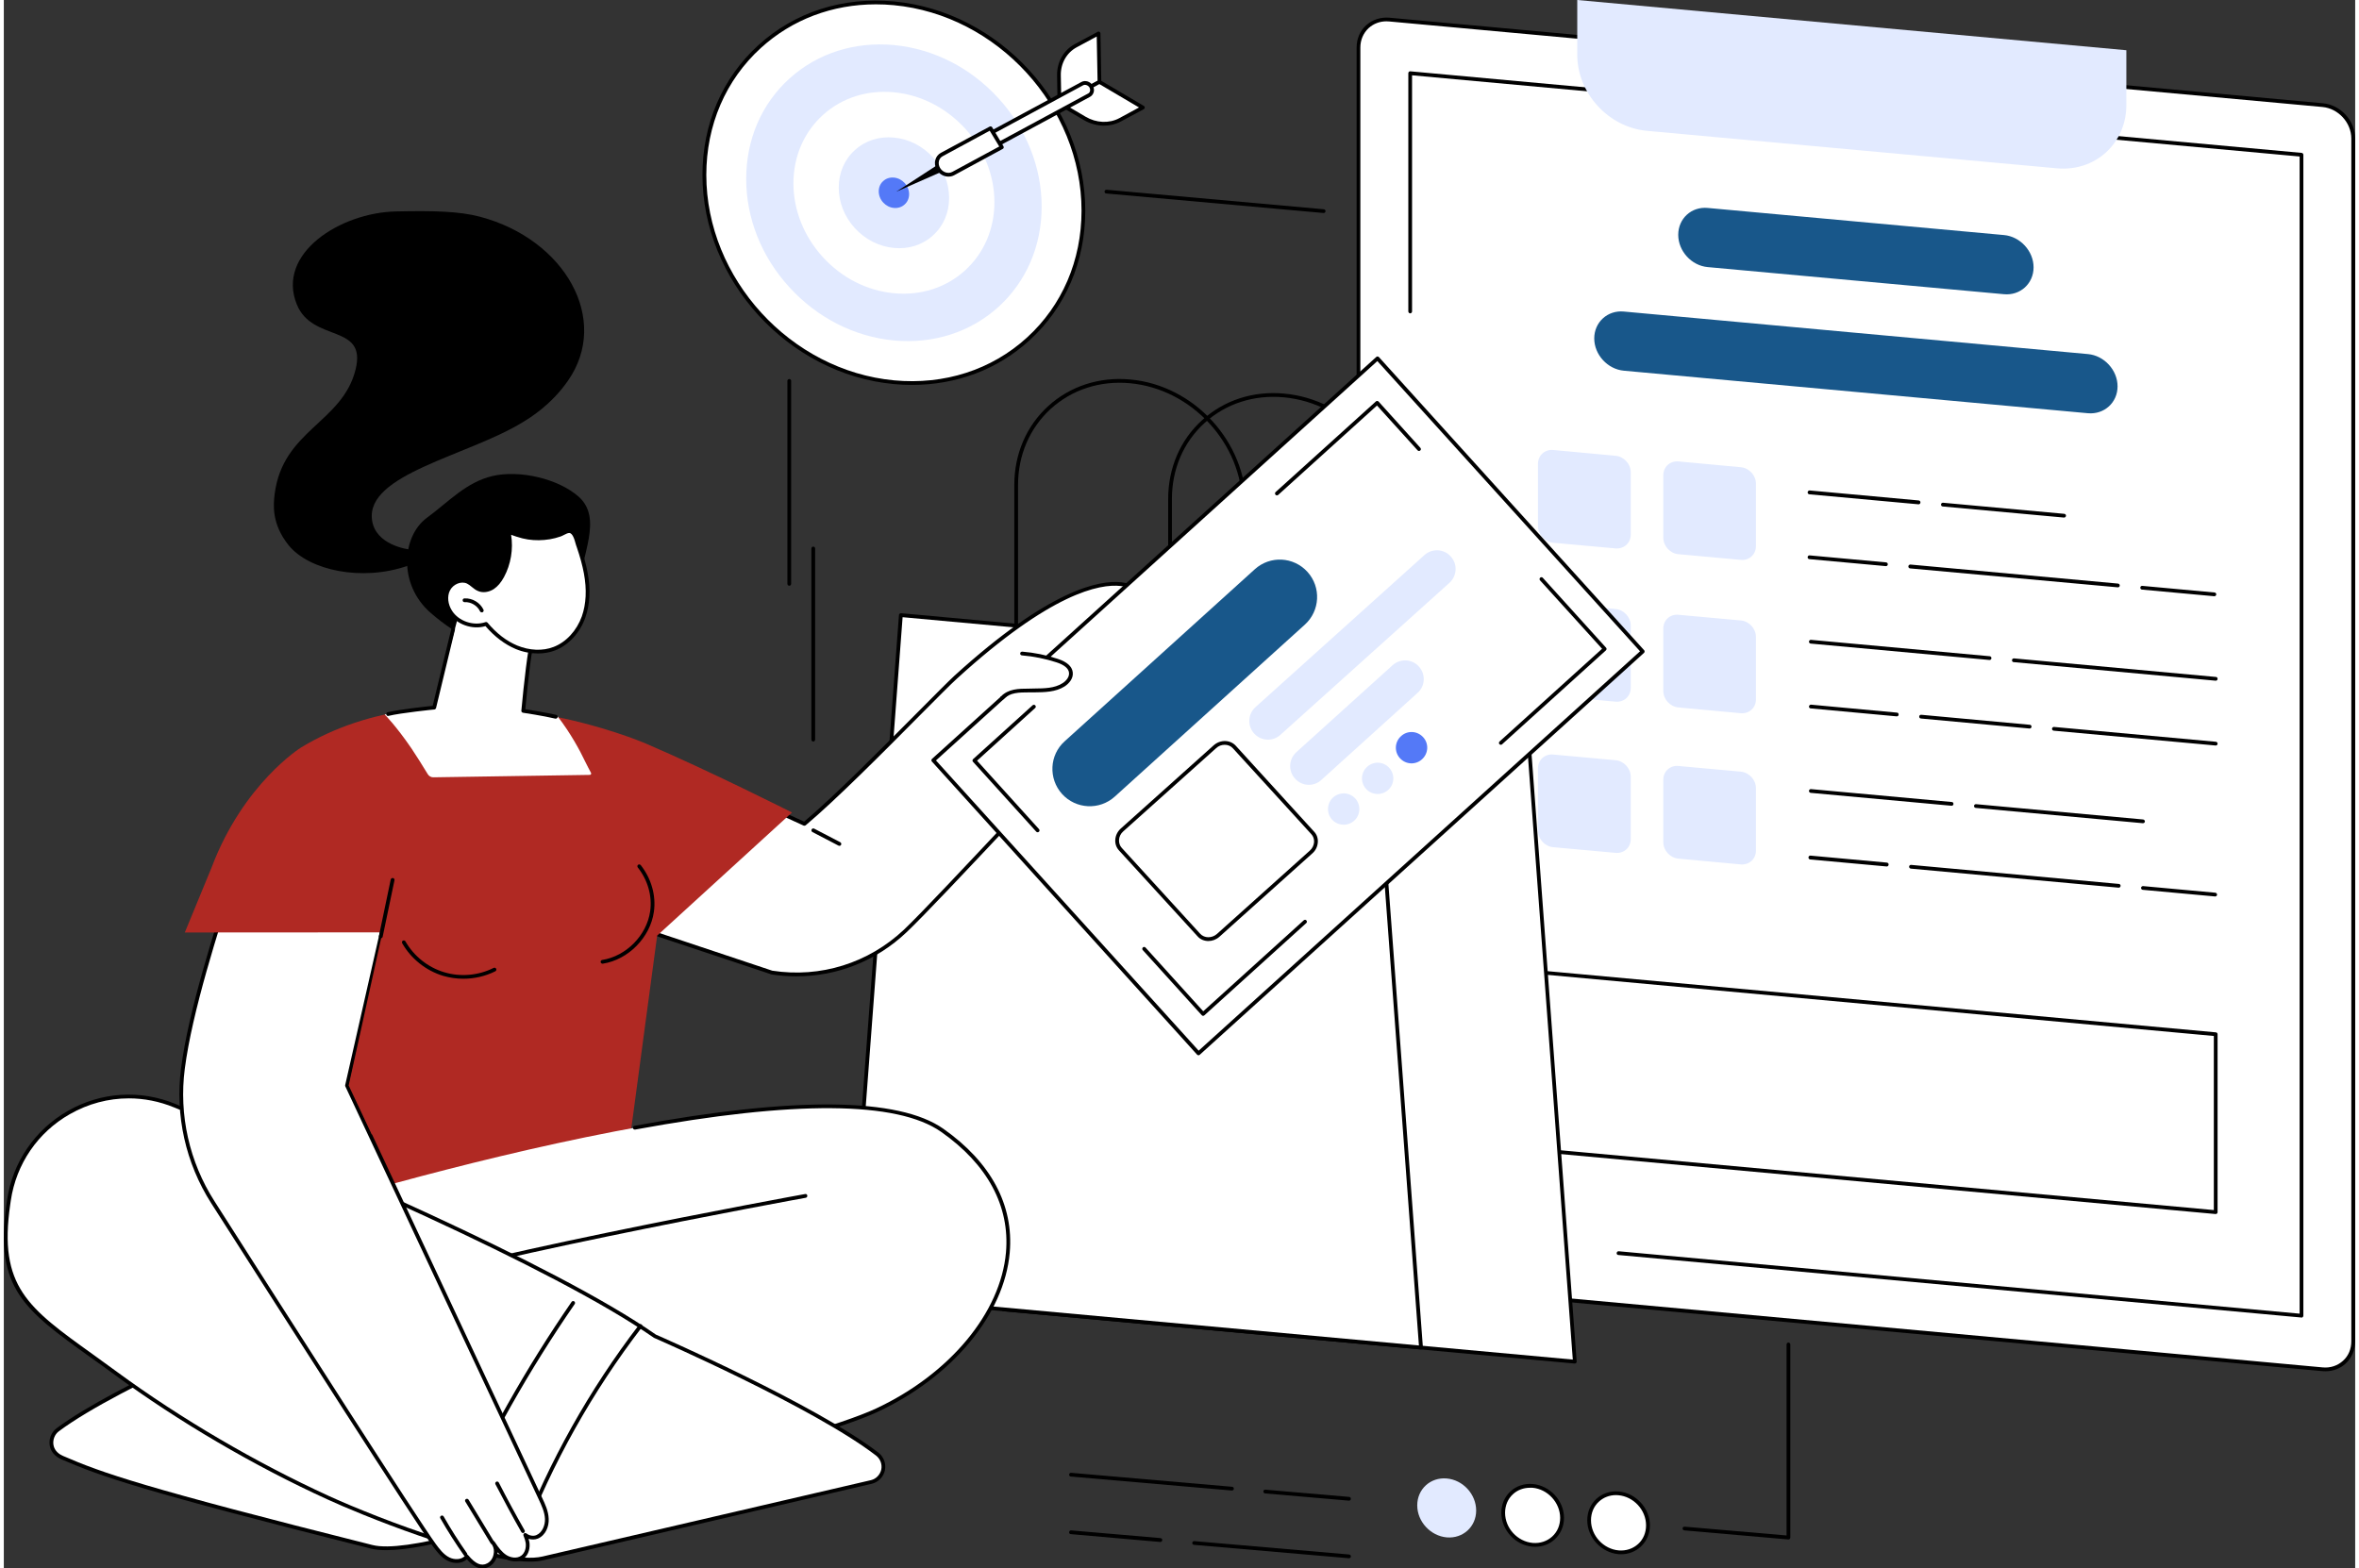
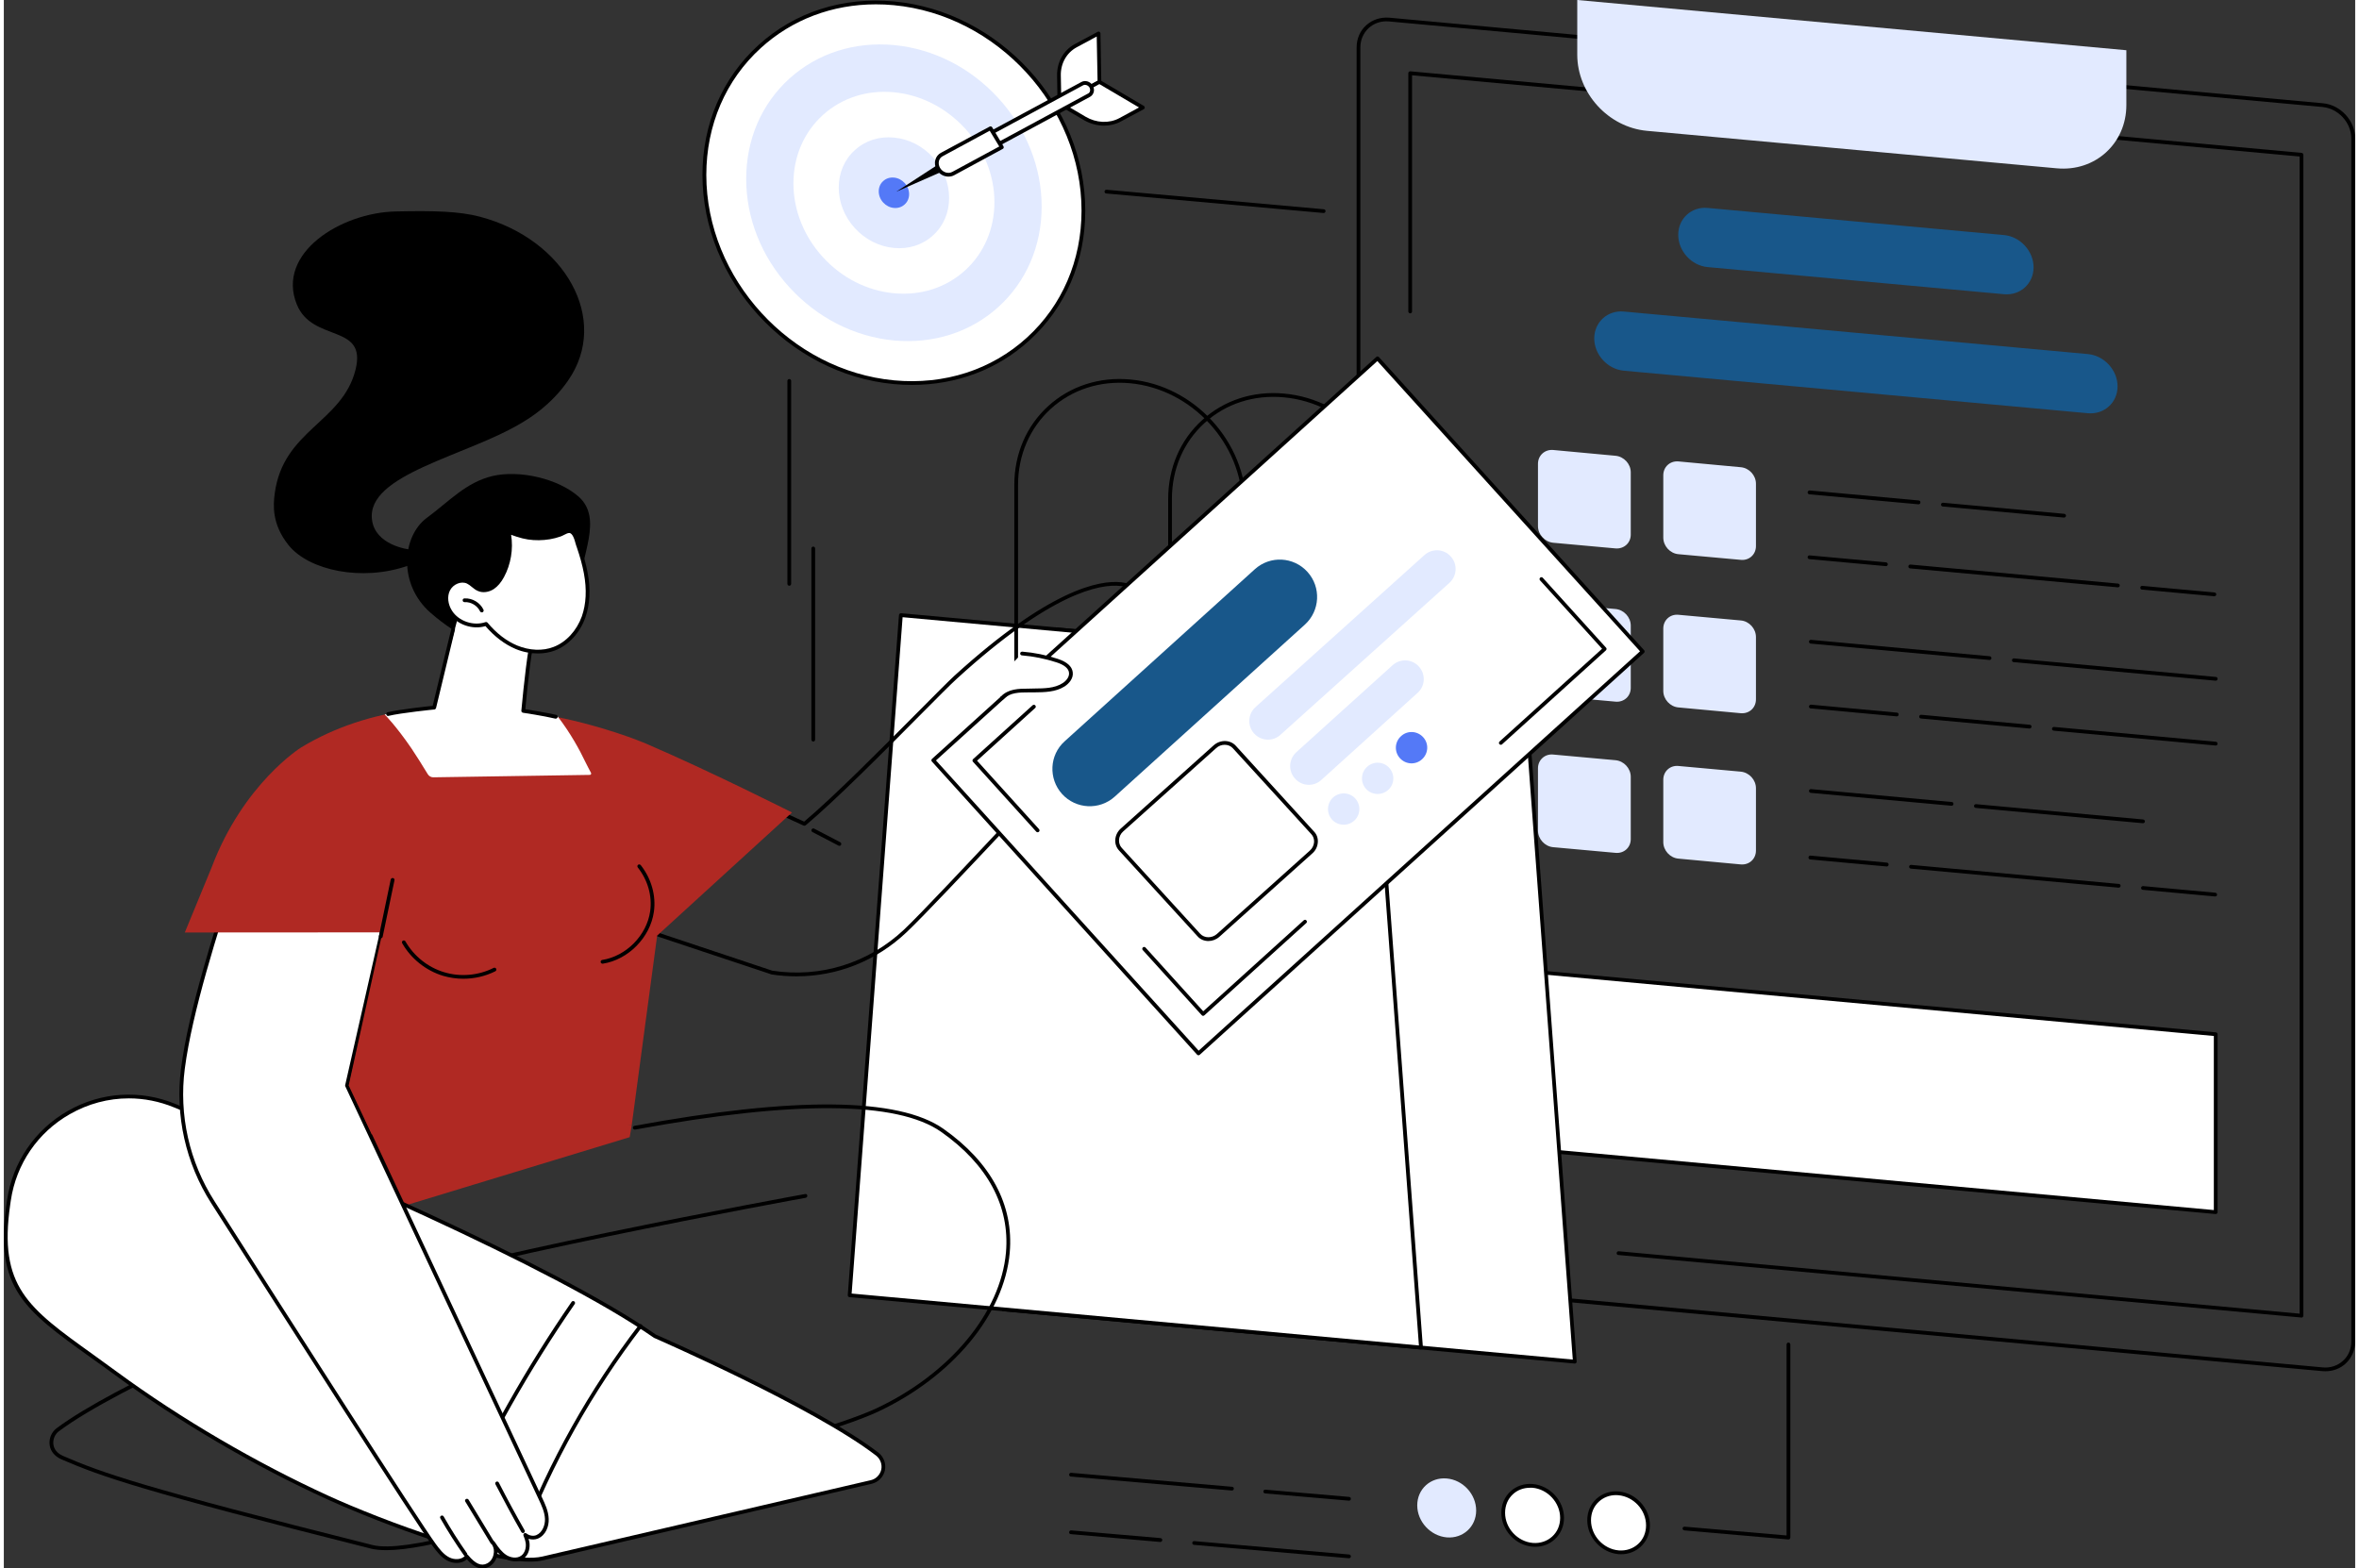
<svg xmlns="http://www.w3.org/2000/svg" xml:space="preserve" width="200" height="133" version="1.1" style="shape-rendering:geometricPrecision; text-rendering:geometricPrecision; image-rendering:optimizeQuality; fill-rule:evenodd; clip-rule:evenodd" viewBox="0 0 195.14 130.19">
  <rect x="0" y="0" width="195.14" height="130.19" fill="#333333" stroke="none" />
  <defs>
    <style type="text/css">
   
    .fil1 {fill:black;fill-rule:nonzero}
    .fil3 {fill:#18578A;fill-rule:nonzero}
    .fil5 {fill:#5479F7;fill-rule:nonzero}
    .fil4 {fill:#B02923;fill-rule:nonzero}
    .fil2 {fill:#E2EAFF;fill-rule:nonzero}
    .fil0 {fill:white;fill-rule:nonzero}
   
  </style>
  </defs>
  <g id="Ebene_x0020_1">
    <g id="_3050742678912">
-       <path class="fil0" d="M192.43 113.65l-77.46 -7.09c-1.4,-0.13 -2.54,-1.37 -2.54,-2.78l0 -99.84c0,-1.4 1.14,-2.44 2.54,-2.31l77.46 7.09c1.41,0.13 2.55,1.38 2.55,2.78l0 99.84c0,1.41 -1.14,2.44 -2.55,2.31z" />
      <path class="fil1" d="M114.74 1.77c-0.56,0 -1.07,0.2 -1.47,0.56 -0.44,0.41 -0.69,0.98 -0.69,1.61l0 99.84c0,1.32 1.08,2.5 2.41,2.62l77.46 7.1c0.63,0.06 1.23,-0.14 1.68,-0.55 0.45,-0.4 0.69,-0.98 0.69,-1.61l0 -99.84c0,-1.32 -1.08,-2.5 -2.4,-2.62l-77.46 -7.1c-0.08,0 -0.15,-0.01 -0.22,-0.01zm77.93 112.05c-0.08,0 -0.17,0 -0.25,-0.01l-77.46 -7.09c-1.48,-0.14 -2.69,-1.46 -2.69,-2.94l0 -99.84c0,-0.72 0.28,-1.38 0.79,-1.84 0.52,-0.47 1.2,-0.69 1.93,-0.63l77.46 7.1c1.48,0.13 2.69,1.45 2.69,2.93l0 99.84c0,0.72 -0.29,1.38 -0.8,1.85 -0.45,0.41 -1.04,0.63 -1.67,0.63z" />
      <path class="fil1" d="M190.69 109.37c-0.01,0 -0.01,0 -0.02,-0.01l-56.68 -5.19c-0.09,0 -0.15,-0.08 -0.14,-0.17 0.01,-0.08 0.09,-0.15 0.17,-0.14l56.51 5.18 0 -96.05 -73.66 -6.74 0 19.6c0,0.08 -0.07,0.16 -0.15,0.16 -0.09,0 -0.16,-0.08 -0.16,-0.16l0 -19.78c0,-0.04 0.02,-0.08 0.05,-0.11 0.03,-0.03 0.08,-0.05 0.12,-0.04l73.97 6.77c0.08,0.01 0.14,0.08 0.14,0.16l0 96.36c0,0.04 -0.02,0.09 -0.05,0.11 -0.03,0.03 -0.06,0.05 -0.1,0.05z" />
      <path class="fil2" d="M170.37 13.97l-34 -3.11c-3.2,-0.29 -5.79,-3.12 -5.79,-6.32l0 -4.54 45.57 4.17 0 4.55c0,3.19 -2.59,5.55 -5.78,5.25z" />
      <path class="fil3" d="M165.99 24.42l-24.58 -2.25c-1.35,-0.12 -2.45,-1.33 -2.45,-2.68 0,-1.35 1.1,-2.36 2.45,-2.23l24.58 2.25c1.35,0.12 2.46,1.33 2.46,2.68 0,1.35 -1.11,2.36 -2.46,2.23z" />
      <path class="fil3" d="M172.96 34.3l-38.51 -3.53c-1.35,-0.12 -2.46,-1.33 -2.46,-2.68 0,-1.35 1.11,-2.36 2.46,-2.23l38.51 3.53c1.35,0.12 2.46,1.33 2.46,2.68 0,1.35 -1.11,2.35 -2.46,2.23z" />
      <path class="fil1" d="M170.98 42.96c0,0 -0.01,0 -0.01,0l-10.06 -0.92c-0.09,-0.01 -0.15,-0.08 -0.14,-0.17 0.01,-0.09 0.08,-0.15 0.17,-0.14l10.06 0.92c0.08,0.01 0.15,0.08 0.14,0.17 -0.01,0.08 -0.08,0.14 -0.16,0.14z" />
      <path class="fil1" d="M158.91 41.86c-0.01,0 -0.01,0 -0.01,0l-9.06 -0.83c-0.09,-0.01 -0.15,-0.09 -0.14,-0.17 0.01,-0.09 0.08,-0.15 0.17,-0.15l9.05 0.83c0.09,0.01 0.15,0.09 0.14,0.17 0,0.08 -0.07,0.15 -0.15,0.15z" />
      <path class="fil1" d="M183.45 49.49c0,0 -0.01,0 -0.01,0l-5.99 -0.55c-0.09,-0.01 -0.15,-0.08 -0.14,-0.17 0,-0.09 0.08,-0.15 0.17,-0.14l5.99 0.55c0.08,0 0.15,0.08 0.14,0.17 -0.01,0.08 -0.08,0.14 -0.16,0.14z" />
      <path class="fil1" d="M175.45 48.75c-0.01,0 -0.01,0 -0.02,0l-17.23 -1.57c-0.09,-0.01 -0.15,-0.09 -0.14,-0.17 0,-0.09 0.08,-0.15 0.17,-0.15l17.23 1.58c0.09,0.01 0.15,0.09 0.14,0.17 0,0.08 -0.07,0.14 -0.15,0.14z" />
      <path class="fil1" d="M156.2 46.99c-0.01,0 -0.01,0 -0.02,0l-6.34 -0.58c-0.09,-0.01 -0.15,-0.08 -0.14,-0.17 0.01,-0.09 0.08,-0.15 0.17,-0.14l6.34 0.58c0.09,0.01 0.15,0.08 0.14,0.17 0,0.08 -0.07,0.14 -0.15,0.14z" />
      <path class="fil1" d="M183.52 74.41c0,0 -0.01,0 -0.01,0l-5.99 -0.55c-0.09,0 -0.15,-0.08 -0.15,-0.17 0.01,-0.08 0.09,-0.15 0.17,-0.14l6 0.55c0.08,0.01 0.14,0.09 0.14,0.17 -0.01,0.08 -0.08,0.14 -0.16,0.14z" />
      <path class="fil1" d="M175.52 73.68c-0.01,0 -0.01,0 -0.02,0l-17.24 -1.58c-0.08,-0.01 -0.14,-0.08 -0.14,-0.17 0.01,-0.09 0.09,-0.15 0.17,-0.14l17.24 1.58c0.09,0.01 0.15,0.08 0.14,0.17 -0.01,0.08 -0.07,0.14 -0.15,0.14z" />
      <path class="fil1" d="M156.27 71.92c-0.01,0 -0.01,0 -0.02,0l-6.34 -0.58c-0.09,-0.01 -0.15,-0.09 -0.14,-0.18 0,-0.08 0.08,-0.15 0.17,-0.14l6.34 0.58c0.09,0.01 0.15,0.09 0.14,0.17 -0.01,0.09 -0.07,0.15 -0.15,0.15z" />
      <path class="fil1" d="M183.57 56.5c-0.01,0 -0.01,0 -0.02,0l-16.75 -1.54c-0.09,0 -0.15,-0.08 -0.14,-0.17 0,-0.08 0.08,-0.15 0.17,-0.14l16.75 1.54c0.09,0 0.15,0.08 0.14,0.17 0,0.08 -0.07,0.14 -0.15,0.14z" />
      <path class="fil1" d="M164.8 54.78c-0.01,0 -0.01,0 -0.02,0l-14.83 -1.36c-0.08,-0.01 -0.15,-0.08 -0.14,-0.17 0.01,-0.09 0.09,-0.15 0.17,-0.14l14.83 1.36c0.09,0.01 0.15,0.08 0.14,0.17 0,0.08 -0.07,0.14 -0.15,0.14z" />
      <path class="fil1" d="M183.57 61.88c-0.01,0 -0.01,0 -0.02,0l-13.43 -1.23c-0.08,-0.01 -0.15,-0.08 -0.14,-0.17 0.01,-0.08 0.09,-0.15 0.17,-0.14l13.43 1.23c0.09,0.01 0.15,0.09 0.14,0.17 0,0.08 -0.07,0.14 -0.15,0.14z" />
      <path class="fil1" d="M168.12 60.47c0,0 -0.01,0 -0.01,0l-9.01 -0.83c-0.09,-0.01 -0.15,-0.08 -0.14,-0.17 0,-0.08 0.08,-0.15 0.17,-0.14l9.01 0.83c0.08,0 0.15,0.08 0.14,0.17 -0.01,0.08 -0.08,0.14 -0.16,0.14z" />
      <path class="fil1" d="M157.1 59.46c-0.01,0 -0.01,0 -0.02,0l-7.13 -0.66c-0.08,0 -0.15,-0.08 -0.14,-0.16 0.01,-0.09 0.09,-0.15 0.17,-0.15l7.13 0.66c0.09,0 0.15,0.08 0.14,0.17 0,0.08 -0.07,0.14 -0.15,0.14z" />
      <path class="fil1" d="M177.53 68.33c-0.01,0 -0.01,0 -0.01,0l-13.87 -1.27c-0.09,-0.01 -0.15,-0.08 -0.14,-0.17 0,-0.08 0.08,-0.15 0.17,-0.14l13.86 1.27c0.09,0.01 0.15,0.09 0.15,0.17 -0.01,0.08 -0.08,0.14 -0.16,0.14z" />
      <path class="fil1" d="M161.65 66.88c-0.01,0 -0.01,0 -0.02,0l-11.68 -1.07c-0.08,-0.01 -0.15,-0.09 -0.14,-0.17 0.01,-0.09 0.09,-0.15 0.17,-0.14l11.68 1.07c0.09,0 0.15,0.08 0.14,0.17 0,0.08 -0.07,0.14 -0.15,0.14z" />
      <path class="fil2" d="M133.75 45.52l-5.17 -0.47c-0.69,-0.07 -1.26,-0.68 -1.26,-1.38l0 -5.17c0,-0.7 0.57,-1.21 1.26,-1.15l5.17 0.48c0.7,0.06 1.27,0.68 1.27,1.37l0 5.18c0,0.69 -0.57,1.2 -1.27,1.14z" />
      <path class="fil2" d="M144.15 46.47l-5.17 -0.47c-0.7,-0.06 -1.26,-0.68 -1.26,-1.38l0 -5.17c0,-0.7 0.56,-1.21 1.26,-1.15l5.17 0.48c0.7,0.06 1.26,0.68 1.26,1.37l0 5.18c0,0.69 -0.56,1.21 -1.26,1.14z" />
      <path class="fil2" d="M133.75 58.24l-5.17 -0.47c-0.69,-0.06 -1.26,-0.68 -1.26,-1.38l0 -5.17c0,-0.7 0.57,-1.21 1.26,-1.14l5.17 0.47c0.7,0.06 1.27,0.68 1.27,1.38l0 5.17c0,0.69 -0.57,1.21 -1.27,1.14z" />
      <path class="fil2" d="M144.15 59.2l-5.17 -0.48c-0.7,-0.06 -1.26,-0.68 -1.26,-1.37l0 -5.18c0,-0.69 0.56,-1.21 1.26,-1.14l5.17 0.47c0.7,0.06 1.26,0.68 1.26,1.38l0 5.17c0,0.7 -0.56,1.21 -1.26,1.15z" />
      <path class="fil2" d="M133.75 70.79l-5.17 -0.47c-0.69,-0.06 -1.26,-0.68 -1.26,-1.38l0 -5.17c0,-0.69 0.57,-1.21 1.26,-1.14l5.17 0.47c0.7,0.06 1.27,0.68 1.27,1.38l0 5.17c0,0.7 -0.57,1.21 -1.27,1.14z" />
      <path class="fil2" d="M144.15 71.75l-5.17 -0.48c-0.7,-0.06 -1.26,-0.68 -1.26,-1.37l0 -5.18c0,-0.69 0.56,-1.21 1.26,-1.14l5.17 0.47c0.7,0.07 1.26,0.68 1.26,1.38l0 5.17c0,0.7 -0.56,1.21 -1.26,1.15z" />
      <polygon class="fil0" points="183.57,100.61 127.32,95.46 127.32,80.69 183.57,85.84 " />
      <path class="fil1" d="M127.48 95.32l55.93 5.12 0 -14.45 -55.93 -5.13 0 14.46zm56.09 5.45c-0.01,0 -0.01,0 -0.02,0l-56.24 -5.15c-0.08,-0.01 -0.14,-0.08 -0.14,-0.16l0 -14.77c0,-0.04 0.01,-0.08 0.05,-0.11 0.03,-0.03 0.07,-0.05 0.12,-0.04l56.24 5.15c0.08,0.01 0.14,0.07 0.14,0.15l0 14.77c0,0.05 -0.01,0.09 -0.05,0.12 -0.03,0.02 -0.06,0.04 -0.1,0.04z" />
      <path class="fil1" d="M115.71 61.09c-0.09,0 -0.16,-0.07 -0.16,-0.15l0 -17.79c0,-5.14 -4.18,-9.7 -9.32,-10.17 -2.49,-0.23 -4.83,0.53 -6.58,2.13 -1.75,1.59 -2.71,3.83 -2.71,6.31l0 17.78c0,0.09 -0.07,0.16 -0.16,0.16 -0.08,0 -0.15,-0.07 -0.15,-0.16l0 -17.78c0,-2.56 0.99,-4.89 2.81,-6.54 1.82,-1.66 4.24,-2.45 6.82,-2.21 5.3,0.48 9.61,5.19 9.61,10.48l0 17.79c0,0.08 -0.08,0.15 -0.16,0.15z" />
      <polygon class="fil0" points="130.38,113.02 82.96,108.68 87.22,52.23 126.12,55.79 " />
      <path class="fil1" d="M83.13 108.54l47.08 4.31 -4.23 -56.92 -38.62 -3.53 -4.23 56.14zm47.25 4.64c-0.01,0 -0.01,0 -0.02,0l-47.41 -4.34c-0.09,-0.01 -0.15,-0.09 -0.14,-0.17l4.25 -56.46c0,-0.04 0.02,-0.08 0.06,-0.1 0.03,-0.03 0.07,-0.04 0.11,-0.04l38.91 3.56c0.07,0.01 0.13,0.07 0.14,0.15l4.25 57.23c0.01,0.05 -0.01,0.09 -0.04,0.12 -0.03,0.03 -0.07,0.05 -0.11,0.05z" />
      <polygon class="fil0" points="117.61,111.85 70.19,107.51 74.45,51.06 113.35,54.62 " />
      <path class="fil1" d="M70.36 107.37l47.08 4.31 -4.23 -56.92 -38.62 -3.53 -4.23 56.14zm47.25 4.64c0,0 -0.01,0 -0.01,0l-47.42 -4.34c-0.09,-0.01 -0.15,-0.09 -0.14,-0.17l4.25 -56.46c0.01,-0.04 0.03,-0.08 0.06,-0.1 0.03,-0.03 0.07,-0.04 0.11,-0.04l38.91 3.56c0.08,0.01 0.14,0.07 0.14,0.15l4.26 57.23c0,0.05 -0.02,0.09 -0.05,0.12 -0.03,0.03 -0.07,0.05 -0.11,0.05z" />
      <path class="fil1" d="M102.94 59.92c-0.09,0 -0.15,-0.07 -0.15,-0.15l0 -17.79c0,-5.13 -4.19,-9.7 -9.33,-10.17 -2.49,-0.23 -4.82,0.53 -6.58,2.13 -1.74,1.59 -2.71,3.84 -2.71,6.31l0 17.78c0,0.09 -0.07,0.16 -0.15,0.16 -0.09,0 -0.16,-0.07 -0.16,-0.16l0 -17.78c0,-2.56 1,-4.89 2.81,-6.54 1.82,-1.66 4.25,-2.45 6.82,-2.21 5.3,0.48 9.61,5.19 9.61,10.48l0 17.79c0,0.08 -0.07,0.15 -0.16,0.15z" />
      <path class="fil4" d="M22.12 93.92l16.53 -2.08 13.46 1.56 -0.17 0.99 -24.51 7.46c0,0 -6.34,-4.37 -5.31,-7.93z" />
-       <path class="fil0" d="M23.71 109.05c0,0 -14.06,5.76 -19.24,9.63 -0.39,0.29 -0.58,0.79 -0.5,1.29 0.08,0.49 0.45,0.84 0.89,1.03 3.13,1.35 6.36,2.54 25.68,7.4 3.41,0.85 14.22,-3.07 17.59,-4.08 6.19,-1.86 20.09,-5.29 24.32,-7.27 10.25,-4.8 15.66,-16.04 5.43,-23.23 -10.23,-7.19 -56.25,7.55 -56.25,7.55l2.08 7.68z" />
      <path class="fil1" d="M31.33 124.21c-0.06,0 -0.12,-0.04 -0.15,-0.1 -1.99,-5.39 -4.6,-10.51 -7.77,-15.22 -0.05,-0.07 -0.03,-0.17 0.04,-0.22 0.08,-0.05 0.17,-0.03 0.22,0.04 3.18,4.74 5.81,9.88 7.8,15.29 0.03,0.08 -0.01,0.17 -0.09,0.2 -0.02,0.01 -0.03,0.01 -0.05,0.01z" />
      <path class="fil1" d="M37.58 125.01c-0.06,0 -0.12,-0.04 -0.14,-0.1 -2.36,-6.16 -5.27,-12.12 -8.65,-17.72 -0.05,-0.08 -0.02,-0.17 0.05,-0.22 0.08,-0.04 0.17,-0.02 0.22,0.06 3.39,5.61 6.3,11.59 8.67,17.76 0.03,0.08 -0.01,0.17 -0.09,0.21 -0.02,0 -0.04,0.01 -0.06,0.01z" />
      <path class="fil1" d="M28.57 108.04c-0.07,0 -0.12,-0.04 -0.15,-0.1 -0.03,-0.08 0.01,-0.17 0.09,-0.21 7.29,-3.02 37.69,-8.57 37.99,-8.62 0.09,-0.02 0.17,0.04 0.18,0.12 0.02,0.09 -0.04,0.17 -0.12,0.19 -0.31,0.05 -30.67,5.59 -37.94,8.6 -0.01,0.01 -0.03,0.02 -0.05,0.02z" />
      <path class="fil1" d="M31.74 128.67c-0.48,0 -0.89,-0.04 -1.24,-0.12 -19.08,-4.8 -22.44,-6 -25.7,-7.41 -0.55,-0.24 -0.9,-0.64 -0.99,-1.15 -0.09,-0.55 0.13,-1.11 0.57,-1.44 4.87,-3.64 17.71,-9.01 19.14,-9.6l-2.04 -7.54c-0.02,-0.08 0.03,-0.17 0.11,-0.19 0.03,-0.01 3.82,-1.22 9.36,-2.76 0.09,-0.02 0.17,0.03 0.19,0.11 0.03,0.08 -0.02,0.17 -0.1,0.19 -4.94,1.37 -8.48,2.48 -9.22,2.71l2.04 7.54c0.02,0.07 -0.02,0.15 -0.1,0.18 -0.14,0.06 -14.09,5.8 -19.19,9.61 -0.35,0.26 -0.52,0.71 -0.45,1.14 0.09,0.53 0.54,0.8 0.8,0.91 3.25,1.41 6.6,2.6 25.66,7.39 2.78,0.71 10.85,-1.92 15.19,-3.33 0.93,-0.31 1.74,-0.57 2.32,-0.74 1.92,-0.58 4.63,-1.32 7.49,-2.1 6.51,-1.78 13.9,-3.8 16.81,-5.16 6.11,-2.86 10.34,-7.95 10.78,-12.96 0.33,-3.83 -1.52,-7.29 -5.38,-10 -3.64,-2.56 -12.18,-2.62 -25.4,-0.19 -0.08,0.01 -0.17,-0.04 -0.18,-0.13 -0.02,-0.08 0.04,-0.17 0.12,-0.18 13.31,-2.45 21.93,-2.36 25.64,0.24 3.95,2.78 5.86,6.34 5.51,10.29 -0.45,5.12 -4.75,10.3 -10.96,13.21 -2.93,1.37 -10.33,3.4 -16.86,5.18 -2.86,0.78 -5.56,1.52 -7.48,2.1 -0.58,0.17 -1.38,0.43 -2.31,0.74 -4.11,1.33 -10.66,3.46 -14.13,3.46z" />
      <path class="fil0" d="M72.49 120.71c0.4,0.31 0.59,0.82 0.48,1.31 -0.11,0.49 -0.49,0.88 -0.98,0.99 -3.87,0.9 -5.98,1.39 -27.27,6.35 -3.59,0.83 -14.46,-3.51 -17.82,-5.05 -5.78,-2.65 -12.04,-6.24 -17.57,-10.3 -6.87,-5.04 -10.07,-6.34 -8.96,-14.04 0.02,-0.11 0.04,-0.23 0.06,-0.34 0.95,-6.47 7.71,-10.34 13.76,-7.85 12.19,5 31.59,13.37 39.86,19.14 0,0 13.15,5.71 18.44,9.79z" />
      <path class="fil1" d="M10.37 91.17c-1.69,0 -3.37,0.44 -4.89,1.31 -2.66,1.51 -4.45,4.13 -4.9,7.17l-0.05 0.34c-0.98,6.8 1.47,8.56 6.85,12.42 0.65,0.47 1.32,0.95 2.04,1.48 5.25,3.85 11.48,7.5 17.55,10.28 4.15,1.9 14.38,5.81 17.72,5.03l27.27 -6.34c0.43,-0.1 0.76,-0.45 0.86,-0.88 0.09,-0.43 -0.08,-0.88 -0.42,-1.15 -5.22,-4.02 -18.28,-9.71 -18.41,-9.77 -0.01,0 -0.02,-0.01 -0.03,-0.01 -8.4,-5.87 -28.56,-14.5 -39.83,-19.13 -1.22,-0.5 -2.49,-0.75 -3.76,-0.75zm33.26 38.45c-4.54,0 -14.22,-3.98 -16.79,-5.17 -6.09,-2.78 -12.34,-6.45 -17.6,-10.31 -0.72,-0.53 -1.39,-1.01 -2.04,-1.47 -5.49,-3.94 -7.99,-5.74 -6.98,-12.72l0.05 -0.34c0.46,-3.14 2.31,-5.84 5.06,-7.41 2.74,-1.56 5.99,-1.77 8.91,-0.57 11.28,4.63 31.46,13.27 39.88,19.15 0.51,0.22 13.3,5.82 18.47,9.8 0.44,0.35 0.65,0.92 0.53,1.47 -0.12,0.55 -0.55,0.98 -1.09,1.11l-27.27 6.35c-0.32,0.08 -0.71,0.11 -1.13,0.11z" />
      <path class="fil1" d="M42.97 127.83c-0.02,0 -0.04,-0.01 -0.06,-0.01 -0.08,-0.03 -0.12,-0.13 -0.09,-0.21 2.44,-6.32 5.77,-12.26 9.89,-17.64 0.06,-0.07 0.15,-0.08 0.22,-0.03 0.07,0.05 0.08,0.15 0.03,0.22 -4.11,5.36 -7.42,11.27 -9.85,17.57 -0.02,0.06 -0.08,0.1 -0.14,0.1z" />
      <path class="fil1" d="M37.46 125.68c-0.02,0 -0.04,0 -0.06,-0.01 -0.08,-0.04 -0.12,-0.13 -0.08,-0.21 2.72,-6.07 6.02,-11.92 9.8,-17.4 0.05,-0.07 0.14,-0.09 0.22,-0.04 0.07,0.05 0.09,0.15 0.04,0.22 -3.77,5.46 -7.06,11.3 -9.78,17.35 -0.02,0.06 -0.08,0.09 -0.14,0.09z" />
-       <path class="fil0" d="M92.19 59.16c1.71,-1.29 0.75,-2.88 0.75,-2.88 0.95,-1.19 -0.31,-2.41 -0.31,-2.41 0.82,-2.27 -2.49,-1.7 -2.49,-1.7 0.19,-1.28 4.58,-2.31 4.08,-3.02 -0.5,-0.7 -4.35,-2.85 -15.22,7.06 -1.55,1.41 -8.86,9.08 -12.55,12.17 0,0 -16.81,-7.74 -20.66,-8.74 -3.85,-0.99 -8.73,1.9 -8.73,1.9l14.16 15.01 12.51 4.17c4.03,0.63 8.12,-0.65 11.09,-3.45 2.95,-2.8 15.95,-17.04 17.37,-18.11z" />
      <path class="fil1" d="M92.19 59.16l0 0 0 0zm-28.42 21.41c4.01,0.62 7.99,-0.63 10.94,-3.41 1.39,-1.32 5.05,-5.22 8.6,-9 4.13,-4.39 8.03,-8.55 8.79,-9.12 1.57,-1.19 0.74,-2.62 0.7,-2.68 -0.03,-0.06 -0.03,-0.13 0.02,-0.18 0.85,-1.07 -0.25,-2.15 -0.3,-2.2 -0.04,-0.04 -0.06,-0.11 -0.04,-0.17 0.18,-0.49 0.16,-0.86 -0.05,-1.11 -0.46,-0.55 -1.79,-0.46 -2.26,-0.37 -0.05,0 -0.1,-0.01 -0.13,-0.05 -0.04,-0.03 -0.06,-0.08 -0.05,-0.13 0.11,-0.76 1.41,-1.38 2.56,-1.93 0.66,-0.31 1.49,-0.71 1.55,-0.94 0,-0.01 0,-0.02 -0.01,-0.04 -0.13,-0.18 -0.57,-0.51 -1.41,-0.6 -1.72,-0.19 -5.76,0.56 -13.57,7.68 -0.51,0.46 -1.64,1.6 -3.07,3.04 -2.95,2.98 -7.01,7.06 -9.49,9.14 -0.05,0.04 -0.11,0.05 -0.17,0.03 -0.17,-0.08 -16.83,-7.75 -20.63,-8.73 -3.34,-0.87 -7.55,1.29 -8.44,1.78l13.99 14.83 12.47 4.16zm2.01 0.47c-0.68,0 -1.38,-0.05 -2.08,-0.16 0,0 -0.01,-0.01 -0.02,-0.01l-12.52 -4.17c-0.02,-0.01 -0.04,-0.03 -0.06,-0.04l-14.16 -15.01c-0.03,-0.03 -0.05,-0.08 -0.04,-0.13 0.01,-0.04 0.04,-0.09 0.08,-0.11 0.2,-0.12 4.98,-2.92 8.85,-1.92 3.68,0.95 19.26,8.1 20.59,8.71 2.48,-2.09 6.48,-6.12 9.4,-9.06 1.43,-1.44 2.56,-2.58 3.07,-3.05 7.91,-7.2 12.06,-7.95 13.83,-7.76 0.88,0.1 1.42,0.44 1.62,0.73 0.07,0.1 0.09,0.2 0.06,0.3 -0.09,0.36 -0.68,0.65 -1.71,1.14 -0.91,0.43 -2,0.96 -2.31,1.48 0.54,-0.06 1.76,-0.11 2.29,0.52 0.27,0.32 0.32,0.77 0.14,1.33 0.26,0.29 1.1,1.38 0.31,2.46 0.18,0.39 0.72,1.82 -0.83,3 -0.74,0.56 -4.82,4.89 -8.75,9.09 -3.55,3.77 -7.22,7.68 -8.62,9 -2.51,2.38 -5.75,3.66 -9.14,3.66z" />
      <path class="fil1" d="M69.35 70.21c-0.03,0 -0.05,-0.01 -0.08,-0.02l-2.17 -1.13c-0.07,-0.04 -0.1,-0.14 -0.06,-0.21 0.04,-0.08 0.13,-0.11 0.21,-0.07l2.17 1.13c0.07,0.04 0.11,0.14 0.06,0.22 -0.02,0.05 -0.08,0.08 -0.13,0.08z" />
      <polygon class="fil0" points="136.01,54.07 99.15,87.43 77.13,63.11 114,29.75 " />
      <path class="fil1" d="M77.36 63.12l21.8 24.09 36.63 -33.15 -21.8 -24.09 -36.63 33.15zm21.79 24.47c-0.01,0 -0.01,0 -0.01,0 -0.04,0 -0.08,-0.02 -0.11,-0.05l-22.01 -24.33c-0.06,-0.06 -0.05,-0.16 0.01,-0.22l36.87 -33.36c0.06,-0.06 0.16,-0.05 0.22,0.01l22.01 24.33c0.03,0.03 0.04,0.07 0.04,0.11 0,0.04 -0.02,0.08 -0.05,0.11l-36.87 33.36c-0.03,0.03 -0.07,0.04 -0.1,0.04z" />
      <path class="fil1" d="M124.24 61.82c-0.05,0 -0.09,-0.02 -0.12,-0.05 -0.06,-0.06 -0.05,-0.16 0.01,-0.22l8.51 -7.7 -5.15 -5.68c-0.06,-0.06 -0.05,-0.16 0.01,-0.22 0.07,-0.06 0.17,-0.05 0.22,0.01l5.25 5.8c0.03,0.03 0.05,0.07 0.04,0.11 0,0.04 -0.02,0.08 -0.05,0.11l-8.62 7.8c-0.03,0.03 -0.06,0.04 -0.1,0.04z" />
-       <path class="fil1" d="M105.65 41.12c-0.04,0 -0.08,-0.02 -0.11,-0.05 -0.06,-0.07 -0.06,-0.17 0.01,-0.23l8.32 -7.52c0.06,-0.06 0.16,-0.05 0.22,0.01l3.47 3.84c0.06,0.07 0.06,0.17 -0.01,0.22 -0.06,0.06 -0.16,0.06 -0.22,-0.01l-3.37 -3.72 -8.2 7.42c-0.03,0.02 -0.07,0.04 -0.11,0.04z" />
      <path class="fil1" d="M85.8 69.08c-0.05,0 -0.09,-0.01 -0.12,-0.05l-5.25 -5.8c-0.06,-0.06 -0.05,-0.16 0.01,-0.22l4.94 -4.47c0.07,-0.06 0.17,-0.05 0.22,0.01 0.06,0.07 0.06,0.17 -0.01,0.22l-4.82 4.37 5.14 5.68c0.06,0.07 0.06,0.17 -0.01,0.22 -0.03,0.03 -0.07,0.04 -0.1,0.04z" />
      <path class="fil1" d="M99.53 84.32c-0.04,0 -0.09,-0.02 -0.12,-0.06l-4.89 -5.4c-0.06,-0.06 -0.05,-0.16 0.01,-0.22 0.07,-0.06 0.17,-0.05 0.22,0.01l4.79 5.29 8.34 -7.55c0.07,-0.06 0.17,-0.06 0.22,0.01 0.06,0.06 0.06,0.16 -0.01,0.22l-8.46 7.66c-0.03,0.02 -0.07,0.04 -0.1,0.04z" />
      <path class="fil3" d="M107.97 51.85l-15.77 14.27c-1.27,1.15 -3.23,1.05 -4.38,-0.22 -1.14,-1.27 -1.05,-3.23 0.22,-4.37l15.78 -14.28c1.27,-1.15 3.22,-1.05 4.37,0.22 1.15,1.27 1.05,3.23 -0.22,4.38z" />
      <path class="fil2" d="M119.97 48.38l-14.02 12.61c-0.63,0.58 -1.61,0.53 -2.19,-0.11 -0.57,-0.63 -0.52,-1.61 0.11,-2.18l14.02 -12.62c0.64,-0.58 1.62,-0.53 2.19,0.11 0.58,0.63 0.53,1.61 -0.11,2.19z" />
      <path class="fil2" d="M117.33 57.51l-7.99 7.23c-0.63,0.58 -1.61,0.53 -2.18,-0.11 -0.58,-0.63 -0.53,-1.61 0.1,-2.19l7.99 -7.22c0.64,-0.58 1.62,-0.53 2.19,0.11 0.57,0.63 0.53,1.61 -0.11,2.18z" />
      <path class="fil2" d="M112.16 66.28c0.48,0.54 0.44,1.36 -0.09,1.84 -0.53,0.48 -1.36,0.44 -1.84,-0.09 -0.48,-0.53 -0.44,-1.36 0.09,-1.84 0.54,-0.48 1.36,-0.44 1.84,0.09z" />
      <path class="fil2" d="M114.98 63.74c0.48,0.53 0.44,1.35 -0.09,1.83 -0.54,0.48 -1.36,0.44 -1.84,-0.09 -0.48,-0.53 -0.44,-1.35 0.09,-1.83 0.53,-0.49 1.36,-0.45 1.84,0.09z" />
      <path class="fil5" d="M117.79 61.19c0.49,0.53 0.44,1.35 -0.09,1.83 -0.53,0.49 -1.35,0.45 -1.84,-0.09 -0.48,-0.53 -0.44,-1.35 0.1,-1.83 0.53,-0.49 1.35,-0.44 1.83,0.09z" />
      <path class="fil0" d="M108.49 70.73l-7.7 6.9c-0.49,0.44 -1.21,0.43 -1.62,-0.02l-6.51 -7.12c-0.41,-0.45 -0.34,-1.17 0.14,-1.6l7.7 -6.91c0.49,-0.43 1.21,-0.42 1.62,0.03l6.5 7.12c0.41,0.45 0.35,1.16 -0.13,1.6z" />
      <path class="fil1" d="M101.32 61.82c-0.25,0 -0.51,0.09 -0.71,0.28l-7.71 6.91c-0.21,0.18 -0.34,0.45 -0.35,0.72 -0.01,0.24 0.07,0.48 0.23,0.65l6.5 7.12c0.36,0.39 0.98,0.39 1.4,0.02l7.7 -6.91c0.22,-0.19 0.34,-0.45 0.36,-0.72 0.01,-0.25 -0.07,-0.48 -0.23,-0.65l-6.51 -7.13c-0.17,-0.19 -0.42,-0.29 -0.68,-0.29zm-1.35 16.29c-0.34,0 -0.68,-0.13 -0.91,-0.4l-6.51 -7.12c-0.22,-0.24 -0.33,-0.55 -0.31,-0.88 0.02,-0.35 0.18,-0.69 0.46,-0.94l7.7 -6.9c0.55,-0.49 1.37,-0.48 1.84,0.03l6.5 7.13c0.22,0.23 0.33,0.54 0.31,0.87 -0.02,0.36 -0.18,0.7 -0.46,0.94l-7.7 6.91c-0.27,0.24 -0.6,0.36 -0.92,0.36z" />
      <path class="fil0" d="M84.5 54.25c0.99,0.08 1.97,0.28 2.92,0.59 0.5,0.16 1.07,0.45 1.14,0.98 0.05,0.41 -0.26,0.8 -0.62,1.03 -0.77,0.48 -1.73,0.45 -2.64,0.46 -0.91,0.01 -1.82,-0.04 -2.44,0.62l-0.78 -1.24 2.42 -2.44z" />
      <path class="fil1" d="M82.86 58.08c-0.04,0 -0.08,-0.01 -0.11,-0.04 -0.06,-0.06 -0.07,-0.16 -0.01,-0.22 0.62,-0.65 1.49,-0.66 2.32,-0.66l0.44 -0.01c0.83,-0.01 1.69,-0.01 2.36,-0.44 0.28,-0.17 0.59,-0.51 0.54,-0.88 -0.04,-0.35 -0.39,-0.64 -1.03,-0.85 -0.93,-0.3 -1.9,-0.5 -2.88,-0.58 -0.09,-0.01 -0.15,-0.08 -0.14,-0.17 0,-0.08 0.08,-0.14 0.17,-0.14 1,0.08 1.99,0.28 2.95,0.6 0.76,0.25 1.18,0.62 1.24,1.11 0.07,0.51 -0.31,0.94 -0.68,1.18 -0.75,0.47 -1.65,0.48 -2.52,0.49l-0.44 0c-0.81,0 -1.58,0.01 -2.1,0.56 -0.03,0.04 -0.07,0.05 -0.11,0.05z" />
      <path class="fil0" d="M35.73 128.25c0.33,0.45 0.68,0.91 1.17,1.16 0.5,0.26 1.19,0.23 1.53,-0.21 0.53,0.63 1.12,1.04 1.75,0.71 0.64,-0.33 0.85,-1.27 0.42,-1.85 0.29,0.43 0.58,0.86 1.01,1.14 0.43,0.27 1.03,0.35 1.44,0.05 0.35,-0.27 0.47,-0.77 0.41,-1.21 -0.03,-0.22 -0.1,-0.43 -0.19,-0.63 0.27,0.21 0.67,0.29 0.99,0.15 0.55,-0.23 0.83,-0.88 0.81,-1.48 -0.03,-0.6 -0.28,-1.16 -0.54,-1.7 -1.69,-3.62 -16.05,-34.28 -16.05,-34.28l4.14 -18.26 1.02 -8.75c-5.62,-2.07 -11.82,0.98 -13.61,6.69 -1.55,4.95 -4.44,13.25 -5.17,18.91 -0.5,3.88 0.38,7.8 2.49,11.1 5.64,8.84 16.91,26.46 18.38,28.46z" />
      <path class="fil1" d="M38.43 129.04c0.05,0 0.09,0.02 0.12,0.06 0.59,0.71 1.08,0.92 1.56,0.67 0.27,-0.14 0.46,-0.4 0.53,-0.73 0.07,-0.29 0.03,-0.57 -0.11,-0.8 -0.02,-0.03 -0.04,-0.06 -0.06,-0.09 -0.04,-0.07 -0.03,-0.16 0.04,-0.21 0.07,-0.05 0.17,-0.04 0.22,0.03 0.02,0.03 0.04,0.07 0.07,0.1 0.24,0.36 0.52,0.75 0.9,1 0.34,0.22 0.88,0.33 1.25,0.05 0.28,-0.21 0.42,-0.63 0.36,-1.06 -0.03,-0.18 -0.09,-0.38 -0.18,-0.59 -0.03,-0.07 -0.01,-0.14 0.05,-0.19 0.05,-0.04 0.13,-0.04 0.19,0 0.24,0.19 0.58,0.25 0.83,0.14 0.51,-0.22 0.73,-0.85 0.71,-1.34 -0.02,-0.57 -0.29,-1.14 -0.52,-1.63 -1.7,-3.63 -16.05,-34.28 -16.05,-34.28 -0.01,-0.03 -0.02,-0.07 -0.01,-0.1l4.14 -18.26 1 -8.61c-2.64,-0.94 -5.48,-0.78 -8,0.46 -2.56,1.26 -4.44,3.45 -5.29,6.17 -0.25,0.8 -0.54,1.69 -0.85,2.64 -1.56,4.86 -3.7,11.51 -4.31,16.24 -0.5,3.83 0.38,7.74 2.46,10.99 6.24,9.79 16.94,26.5 18.37,28.46 0.29,0.39 0.64,0.87 1.12,1.11 0.43,0.22 1.04,0.21 1.34,-0.17 0.03,-0.03 0.07,-0.06 0.12,-0.06 0,0 0,0 0,0zm1.29 1.15c-0.42,0 -0.84,-0.25 -1.29,-0.76 -0.44,0.39 -1.12,0.37 -1.6,0.12 -0.54,-0.27 -0.92,-0.79 -1.23,-1.21 -1.44,-1.96 -12.14,-18.68 -18.39,-28.47 -2.12,-3.32 -3.01,-7.3 -2.5,-11.2 0.61,-4.76 2.76,-11.43 4.33,-16.29 0.3,-0.95 0.59,-1.84 0.84,-2.64 0.88,-2.81 2.81,-5.06 5.45,-6.36 2.64,-1.3 5.61,-1.45 8.36,-0.44 0.07,0.03 0.11,0.1 0.1,0.17l-1.01 8.74c0,0.01 0,0.02 0,0.02l-4.13 18.21c0.63,1.36 14.37,30.7 16.02,34.23 0.25,0.53 0.53,1.12 0.55,1.76 0.03,0.62 -0.24,1.36 -0.9,1.64 -0.23,0.09 -0.51,0.1 -0.77,0.02 0.03,0.09 0.05,0.19 0.07,0.28 0.06,0.44 -0.03,1.02 -0.48,1.36 -0.49,0.37 -1.18,0.24 -1.61,-0.04 -0.21,-0.14 -0.39,-0.3 -0.55,-0.48 0,0.08 -0.01,0.17 -0.03,0.26 -0.1,0.42 -0.35,0.76 -0.69,0.94 -0.18,0.09 -0.36,0.14 -0.54,0.14z" />
      <path class="fil1" d="M43.09 127.25c-0.06,0 -0.11,-0.03 -0.14,-0.08 -0.74,-1.3 -1.46,-2.64 -2.15,-3.97 -0.04,-0.07 -0.01,-0.17 0.07,-0.21 0.07,-0.04 0.17,-0.01 0.21,0.07 0.68,1.33 1.4,2.66 2.14,3.96 0.04,0.07 0.02,0.17 -0.06,0.21 -0.02,0.02 -0.05,0.02 -0.07,0.02z" />
      <path class="fil1" d="M40.53 128.17c-0.05,0 -0.1,-0.02 -0.13,-0.07l-2.1 -3.46c-0.05,-0.07 -0.02,-0.17 0.05,-0.21 0.08,-0.05 0.17,-0.02 0.22,0.05l2.1 3.46c0.04,0.07 0.02,0.17 -0.06,0.21 -0.02,0.02 -0.05,0.02 -0.08,0.02z" />
      <path class="fil1" d="M38.32 129.18c-0.05,0 -0.1,-0.02 -0.13,-0.07 -0.7,-0.99 -1.36,-2.03 -1.96,-3.08 -0.05,-0.07 -0.02,-0.17 0.05,-0.21 0.08,-0.05 0.18,-0.02 0.22,0.05 0.6,1.05 1.25,2.08 1.94,3.06 0.05,0.07 0.04,0.17 -0.04,0.22 -0.02,0.02 -0.05,0.03 -0.08,0.03z" />
      <path class="fil4" d="M54.22 77.66l11.19 -10.22c0,0 -6.74,-3.41 -12.26,-5.78 -0.07,-0.03 -0.09,-0.03 -0.16,-0.06 -1.46,-0.6 -16.75,-6.58 -28.33,0.45 0,0 -4.78,2.98 -7.41,9.94l-2.23 5.41 16.4 -0.01 -2.8 12.71 1.91 4.05 21.58 -0.75 2.11 -15.74z" />
      <path class="fil1" d="M31.29 77.88c-0.02,0 -0.03,0 -0.04,0 -0.08,-0.02 -0.14,-0.1 -0.12,-0.19l0.98 -4.69c0.02,-0.08 0.11,-0.14 0.19,-0.12 0.08,0.02 0.14,0.1 0.12,0.19l-0.98 4.69c-0.02,0.07 -0.08,0.12 -0.15,0.12z" />
      <path class="fil1" d="M38.14 81.24c-0.57,0 -1.13,-0.08 -1.68,-0.24 -1.42,-0.43 -2.66,-1.41 -3.4,-2.71 -0.04,-0.07 -0.02,-0.17 0.06,-0.21 0.07,-0.04 0.17,-0.02 0.21,0.06 0.7,1.22 1.87,2.16 3.22,2.56 1.35,0.41 2.85,0.27 4.1,-0.36 0.08,-0.04 0.17,-0.01 0.21,0.07 0.04,0.07 0.01,0.17 -0.07,0.21 -0.82,0.41 -1.73,0.62 -2.65,0.62z" />
      <path class="fil1" d="M49.69 79.99c-0.08,0 -0.14,-0.05 -0.16,-0.13 -0.01,-0.09 0.05,-0.17 0.13,-0.18 1.99,-0.31 3.7,-2.05 3.98,-4.04 0.18,-1.26 -0.19,-2.58 -1.03,-3.64 -0.05,-0.07 -0.04,-0.17 0.03,-0.22 0.06,-0.05 0.16,-0.04 0.22,0.03 0.88,1.12 1.28,2.53 1.09,3.87 -0.3,2.13 -2.12,3.98 -4.24,4.31 -0.01,0 -0.01,0 -0.02,0z" />
      <path class="fil1" d="M35.41 50.86c-2.72,-2.38 -2.36,-6.37 -0.3,-7.88 1.85,-1.36 3.23,-2.94 5.45,-3.47 2.23,-0.52 5.44,0.21 7.15,1.72 2.02,1.8 0.2,4.88 0.03,7.57 -0.5,7.72 -7.63,6.18 -12.33,2.06z" />
      <path class="fil0" d="M38.05 49.87l-2.34 8.86c0,0 -0.77,0.02 -2.04,0.18 -1.12,0.13 -2.06,0.4 -2.06,0.4 0,0 0.92,0.91 2.22,2.81 0.31,0.45 1.04,1.62 1.36,2.15 0.1,0.16 0.28,0.26 0.47,0.25l12.97 -0.2c0.09,0 0.14,-0.09 0.1,-0.17 -0.11,-0.21 -0.31,-0.58 -0.48,-0.93 -0.45,-0.95 -1.22,-2.37 -2.27,-3.73 -0.03,-0.04 -2.88,-0.44 -2.87,-0.49 0.2,-2.22 0.53,-5.3 0.89,-6.48l-5.95 -2.65z" />
      <path class="fil1" d="M31.89 59.43c-0.07,0 -0.14,-0.05 -0.15,-0.12 -0.02,-0.09 0.03,-0.17 0.11,-0.19 0.95,-0.23 3.21,-0.48 3.74,-0.53l1.55 -6.4c0.02,-0.08 0.1,-0.14 0.19,-0.12 0.08,0.02 0.13,0.11 0.11,0.19l-1.57 6.51c-0.02,0.06 -0.07,0.11 -0.14,0.12 -0.03,0 -2.77,0.28 -3.8,0.53 -0.02,0 -0.03,0.01 -0.04,0.01z" />
      <path class="fil1" d="M45.81 59.65c-0.01,0 -0.02,0 -0.04,0 -0.97,-0.23 -2.67,-0.49 -2.69,-0.49 -0.08,-0.02 -0.14,-0.09 -0.13,-0.17 0.21,-2.24 0.52,-5.13 0.86,-6.38l-5.82 -2.6c-0.08,-0.03 -0.12,-0.13 -0.08,-0.21 0.03,-0.07 0.13,-0.11 0.21,-0.07l5.95 2.64c0.07,0.04 0.1,0.12 0.08,0.19 -0.34,1.13 -0.66,4.02 -0.87,6.31 0.43,0.07 1.75,0.28 2.57,0.47 0.08,0.02 0.13,0.11 0.11,0.19 -0.02,0.07 -0.08,0.12 -0.15,0.12z" />
      <path class="fil0" d="M48.3 47.56c0.22,1.21 0.23,2.49 -0.19,3.65 -0.41,1.16 -1.27,2.2 -2.43,2.64 -1,0.38 -2.15,0.29 -3.14,-0.12 -0.99,-0.42 -1.83,-1.13 -2.52,-1.95 -1.06,0.38 -2.35,-0.06 -2.96,-1 -0.35,-0.54 -0.47,-1.26 -0.18,-1.83 0.28,-0.58 1.04,-0.93 1.62,-0.65 0.34,0.16 0.58,0.48 0.92,0.62 0.37,0.16 0.83,0.06 1.17,-0.16 0.34,-0.23 0.58,-0.58 0.78,-0.94 0.62,-1.13 0.8,-2.49 0.51,-3.75 0.02,0.12 0.66,0.3 0.77,0.34 0.28,0.1 0.58,0.17 0.87,0.21 0.59,0.09 1.19,0.09 1.77,-0.01 0.3,-0.06 0.59,-0.13 0.87,-0.23 0.22,-0.08 0.51,-0.29 0.75,-0.29 0.5,-0.01 0.65,0.9 0.77,1.25 0.25,0.73 0.48,1.47 0.62,2.22z" />
      <path class="fil1" d="M42.01 44l0 0zm-1.99 7.63c0.05,0 0.09,0.02 0.12,0.05 0.75,0.9 1.58,1.53 2.46,1.9 1.02,0.42 2.12,0.47 3.02,0.12 1.05,-0.4 1.92,-1.35 2.35,-2.54 0.36,-1.03 0.42,-2.23 0.17,-3.57 -0.12,-0.65 -0.31,-1.35 -0.6,-2.2 -0.03,-0.06 -0.05,-0.15 -0.08,-0.24 -0.09,-0.34 -0.25,-0.91 -0.54,-0.91l0 0c-0.12,0 -0.29,0.09 -0.43,0.16 -0.1,0.05 -0.19,0.1 -0.28,0.13 -0.29,0.1 -0.59,0.18 -0.89,0.23 -0.61,0.1 -1.22,0.11 -1.82,0.02 -0.31,-0.05 -0.61,-0.12 -0.9,-0.22 -0.01,-0.01 -0.04,-0.01 -0.07,-0.02 -0.18,-0.06 -0.32,-0.11 -0.43,-0.15 0.19,1.19 -0.02,2.45 -0.59,3.51 -0.25,0.46 -0.52,0.77 -0.84,0.99 -0.41,0.27 -0.92,0.34 -1.31,0.17 -0.2,-0.08 -0.36,-0.21 -0.52,-0.34 -0.13,-0.11 -0.26,-0.21 -0.4,-0.28 -0.48,-0.23 -1.16,0.05 -1.42,0.58 -0.24,0.48 -0.17,1.14 0.18,1.68 0.56,0.87 1.78,1.28 2.77,0.94 0.02,-0.01 0.03,-0.01 0.05,-0.01zm4.3 2.61c-0.61,0 -1.24,-0.12 -1.84,-0.37 -0.9,-0.38 -1.75,-1.02 -2.51,-1.9 -1.1,0.33 -2.41,-0.14 -3.04,-1.1 -0.41,-0.64 -0.49,-1.4 -0.19,-1.99 0.34,-0.69 1.19,-1.02 1.83,-0.72 0.18,0.08 0.33,0.2 0.47,0.32 0.14,0.12 0.28,0.23 0.44,0.29 0.3,0.13 0.69,0.07 1.02,-0.14 0.27,-0.19 0.51,-0.47 0.73,-0.88 0.6,-1.1 0.78,-2.43 0.49,-3.64 -0.02,-0.08 0.04,-0.17 0.12,-0.19 0.07,-0.01 0.14,0.02 0.18,0.08 0.04,0.04 0.18,0.11 0.6,0.24 0.04,0.01 0.06,0.02 0.08,0.02 0.27,0.09 0.56,0.16 0.85,0.21 0.57,0.08 1.14,0.08 1.71,-0.02 0.29,-0.05 0.58,-0.12 0.85,-0.22 0.07,-0.02 0.15,-0.06 0.23,-0.11 0.18,-0.09 0.38,-0.19 0.57,-0.19 0,0 0.01,0 0.01,0 0.53,0 0.72,0.69 0.85,1.14 0.02,0.08 0.04,0.16 0.06,0.22 0.3,0.87 0.5,1.58 0.62,2.25 0.26,1.39 0.19,2.64 -0.19,3.72 -0.45,1.28 -1.4,2.3 -2.52,2.73 -0.44,0.17 -0.93,0.25 -1.42,0.25z" />
      <path class="fil0" d="M38.23 49.82c0.59,-0.03 1.18,0.33 1.44,0.86l-1.44 -0.86z" />
      <path class="fil1" d="M39.67 50.83c-0.06,0 -0.12,-0.03 -0.15,-0.09 -0.22,-0.47 -0.75,-0.79 -1.28,-0.76 -0.09,0 -0.16,-0.06 -0.16,-0.15 -0.01,-0.09 0.06,-0.16 0.15,-0.16 0.65,-0.04 1.3,0.35 1.58,0.94 0.03,0.08 0,0.17 -0.08,0.21 -0.02,0.01 -0.04,0.01 -0.06,0.01z" />
      <path class="fil1" d="M39.52 17.99c7.06,1.87 10.83,8.55 7.3,13.61 -1.41,2.03 -3.18,3.1 -3.78,3.46 -4.58,2.8 -13.03,4.29 -12.48,8.12 0.29,2.05 2.91,2.42 3.26,2.45 -0.16,0.43 -0.13,0.9 -0.29,1.33 -3.82,1.33 -8.21,0.39 -9.9,-1.71 -1.4,-1.75 -1.27,-3.32 -1.15,-4.27 0.69,-5.3 5.61,-5.89 6.71,-10.3 0.96,-3.85 -3.57,-2.22 -4.87,-5.4 -1.74,-4.25 3.63,-7.64 8.23,-7.73 3.21,-0.07 5.26,-0.01 6.97,0.44z" />
      <path class="fil0" d="M89.6 17.48c0,8.68 -7.04,15.06 -15.73,14.25 -8.69,-0.82 -15.73,-8.52 -15.73,-17.2 0,-8.69 7.04,-15.07 15.73,-14.25 8.69,0.81 15.73,8.51 15.73,17.2z" />
      <path class="fil1" d="M72.37 0.36c-3.61,0 -6.95,1.26 -9.54,3.62 -2.92,2.66 -4.53,6.4 -4.53,10.54 0,8.6 6.99,16.24 15.58,17.05 4.18,0.39 8.09,-0.87 11.03,-3.55 2.92,-2.66 4.53,-6.4 4.53,-10.54 0,-8.6 -6.99,-16.24 -15.58,-17.05 -0.5,-0.05 -1,-0.07 -1.49,-0.07zm3 31.59c-0.5,0 -1.01,-0.02 -1.51,-0.07 -8.76,-0.82 -15.88,-8.61 -15.88,-17.36 0,-4.23 1.65,-8.05 4.64,-10.77 3,-2.74 7,-4.03 11.26,-3.63 8.76,0.82 15.87,8.61 15.87,17.36 0,4.23 -1.64,8.05 -4.63,10.77 -2.64,2.42 -6.06,3.7 -9.75,3.7z" />
      <path class="fil2" d="M73.87 28.26c-3.27,-0.31 -6.35,-1.87 -8.67,-4.41 -2.32,-2.53 -3.59,-5.73 -3.59,-9 0,-3.27 1.27,-6.23 3.59,-8.33 2.32,-2.1 5.4,-3.08 8.67,-2.78 3.27,0.31 6.35,1.87 8.67,4.41 2.31,2.53 3.59,5.73 3.59,9 0,3.27 -1.28,6.23 -3.59,8.33 -2.32,2.1 -5.4,3.08 -8.67,2.78z" />
      <path class="fil0" d="M73.87 24.34c-2.23,-0.21 -4.32,-1.27 -5.9,-3 -1.57,-1.72 -2.44,-3.9 -2.44,-6.12 0,-2.23 0.87,-4.24 2.44,-5.67 1.58,-1.43 3.67,-2.1 5.9,-1.89 2.23,0.21 4.32,1.28 5.9,3 1.57,1.72 2.44,3.9 2.44,6.12 0,2.23 -0.87,4.24 -2.44,5.67 -1.58,1.43 -3.67,2.1 -5.9,1.89z" />
      <path class="fil2" d="M73.87 20.58c-1.22,-0.11 -2.38,-0.7 -3.24,-1.64 -0.87,-0.95 -1.34,-2.15 -1.34,-3.37 0,-1.22 0.47,-2.33 1.34,-3.11 0.86,-0.79 2.02,-1.16 3.24,-1.04 1.22,0.11 2.38,0.7 3.24,1.64 0.87,0.95 1.34,2.15 1.34,3.37 0,1.22 -0.47,2.33 -1.34,3.11 -0.86,0.79 -2.02,1.16 -3.24,1.04z" />
      <path class="fil5" d="M73.87 17.26c-0.34,-0.03 -0.65,-0.19 -0.89,-0.45 -0.24,-0.26 -0.37,-0.59 -0.37,-0.93 0,-0.33 0.13,-0.64 0.37,-0.85 0.24,-0.22 0.55,-0.32 0.89,-0.29 0.34,0.03 0.65,0.19 0.89,0.45 0.24,0.26 0.37,0.59 0.37,0.93 0,0.33 -0.13,0.64 -0.37,0.85 -0.24,0.22 -0.55,0.32 -0.89,0.29z" />
      <polygon class="fil1" points="77.91,14.22 74.07,15.91 77.56,13.64 " />
      <path class="fil0" d="M90.93 6.8l-3.32 1.8 -0.05 -2.34c-0.02,-1.05 0.51,-1.98 1.4,-2.46l1.89 -1.02 0.08 4.02z" />
      <path class="fil1" d="M90.7 3.03l-1.67 0.9c-0.83,0.45 -1.33,1.34 -1.31,2.33l0.04 2.08 3.01 -1.63 -0.07 -3.68zm-3.09 5.72c-0.03,0 -0.06,-0.01 -0.08,-0.02 -0.05,-0.03 -0.08,-0.08 -0.08,-0.13l-0.04 -2.33c-0.02,-1.11 0.54,-2.11 1.47,-2.61l1.9 -1.02c0.04,-0.03 0.1,-0.03 0.15,0 0.05,0.03 0.08,0.08 0.08,0.13l0.07 4.03c0,0.06 -0.03,0.11 -0.08,0.14l-3.32 1.79c-0.02,0.02 -0.05,0.02 -0.07,0.02z" />
      <path class="fil0" d="M90.93 6.8l-3.32 1.8 2.09 1.22c0.94,0.56 2.05,0.6 2.94,0.12l1.89 -1.02 -3.6 -2.12z" />
      <path class="fil1" d="M87.93 8.6l1.85 1.09c0.88,0.52 1.95,0.57 2.79,0.12l1.64 -0.89 -3.29 -1.94 -2.99 1.62zm3.38 1.83c-0.57,0 -1.16,-0.16 -1.69,-0.47l-2.09 -1.23c-0.05,-0.03 -0.08,-0.08 -0.08,-0.14 0,-0.05 0.03,-0.11 0.08,-0.13l3.32 -1.8c0.05,-0.02 0.11,-0.02 0.16,0.01l3.6 2.12c0.05,0.03 0.08,0.08 0.08,0.14 0,0.05 -0.03,0.1 -0.08,0.13l-1.9 1.02c-0.42,0.23 -0.91,0.35 -1.4,0.35z" />
      <path class="fil0" d="M90.06 7.9l-9.9 5.35 -0.57 -0.95 9.9 -5.36c0.25,-0.13 0.58,-0.03 0.74,0.24 0.16,0.26 0.09,0.59 -0.17,0.72z" />
      <path class="fil1" d="M90.06 7.9l0.01 0 -0.01 0zm-10.26 4.46l0.42 0.68 9.77 -5.28c0.08,-0.04 0.13,-0.11 0.15,-0.19 0.03,-0.1 0.01,-0.21 -0.04,-0.31 -0.12,-0.19 -0.36,-0.27 -0.53,-0.18l-9.77 5.28zm0.36 1.05c-0.05,0 -0.1,-0.03 -0.13,-0.08l-0.58 -0.95c-0.02,-0.04 -0.03,-0.08 -0.01,-0.13 0.01,-0.04 0.03,-0.07 0.07,-0.09l9.91 -5.35c0.32,-0.18 0.75,-0.05 0.95,0.29 0.1,0.17 0.13,0.37 0.08,0.55 -0.05,0.17 -0.16,0.31 -0.31,0.39l-9.91 5.35c-0.02,0.01 -0.05,0.02 -0.07,0.02z" />
      <path class="fil0" d="M82.83 12.22l-4.05 2.19c-0.41,0.22 -0.96,0.05 -1.22,-0.39 -0.26,-0.43 -0.14,-0.97 0.28,-1.19l4.04 -2.19 0.95 1.58z" />
      <path class="fil1" d="M81.82 10.85l-3.91 2.12c-0.15,0.08 -0.26,0.22 -0.3,0.38 -0.05,0.19 -0.02,0.41 0.09,0.59 0.22,0.37 0.67,0.51 1.01,0.33l3.9 -2.11 -0.79 -1.31zm-3.43 3.81c-0.37,0 -0.75,-0.2 -0.96,-0.56 -0.15,-0.25 -0.2,-0.56 -0.12,-0.83 0.06,-0.25 0.23,-0.46 0.45,-0.58l4.05 -2.18c0.07,-0.04 0.16,-0.02 0.21,0.05l0.94 1.58c0.02,0.04 0.03,0.08 0.02,0.12 -0.01,0.05 -0.04,0.08 -0.08,0.1l-4.04 2.19c-0.15,0.08 -0.31,0.11 -0.47,0.11z" />
      <path class="fil0" d="M131.56 126.19c0,1.35 1.1,2.54 2.45,2.65 1.35,0.12 2.44,-0.88 2.44,-2.23 0,-1.35 -1.09,-2.54 -2.44,-2.65 -1.35,-0.12 -2.45,0.88 -2.45,2.23z" />
      <path class="fil1" d="M133.79 124.1c-0.53,0 -1.03,0.19 -1.41,0.54 -0.43,0.39 -0.66,0.94 -0.66,1.55 0,1.27 1.03,2.39 2.3,2.5 0.61,0.05 1.18,-0.14 1.61,-0.53 0.43,-0.39 0.66,-0.94 0.66,-1.55 0,-1.27 -1.03,-2.39 -2.3,-2.5 -0.07,0 -0.13,-0.01 -0.2,-0.01zm0.43 4.91c-0.07,0 -0.15,0 -0.23,-0.01 -1.42,-0.13 -2.58,-1.39 -2.58,-2.81 0,-0.7 0.27,-1.33 0.76,-1.78 0.49,-0.45 1.15,-0.67 1.85,-0.61 1.42,0.12 2.59,1.39 2.59,2.81 0,0.7 -0.28,1.33 -0.77,1.78 -0.44,0.4 -1.01,0.62 -1.62,0.62z" />
      <path class="fil0" d="M124.43 125.57c0,1.35 1.1,2.54 2.45,2.66 1.34,0.11 2.44,-0.89 2.44,-2.24 0,-1.35 -1.1,-2.53 -2.44,-2.65 -1.35,-0.12 -2.45,0.88 -2.45,2.23z" />
      <path class="fil1" d="M126.66 123.49c-0.53,0 -1.03,0.18 -1.41,0.53 -0.43,0.39 -0.66,0.94 -0.66,1.55 0,1.27 1.03,2.39 2.3,2.5 0.61,0.05 1.18,-0.14 1.61,-0.53 0.43,-0.39 0.66,-0.94 0.66,-1.55 0,-1.26 -1.03,-2.39 -2.3,-2.5 -0.07,0 -0.13,0 -0.2,0zm0.43 4.9c-0.07,0 -0.15,0 -0.23,-0.01 -1.42,-0.12 -2.58,-1.38 -2.58,-2.81 0,-0.7 0.27,-1.33 0.76,-1.78 0.49,-0.45 1.15,-0.67 1.85,-0.61 1.43,0.13 2.59,1.39 2.59,2.81 0,0.7 -0.28,1.33 -0.77,1.78 -0.44,0.41 -1.01,0.62 -1.62,0.62z" />
      <path class="fil2" d="M117.3 124.95c0,1.35 1.1,2.54 2.45,2.66 1.35,0.11 2.44,-0.89 2.44,-2.23 0,-1.35 -1.09,-2.54 -2.44,-2.66 -1.35,-0.12 -2.45,0.88 -2.45,2.23z" />
      <path class="fil1" d="M148.11 127.78c-0.01,0 -0.01,0 -0.02,0l-8.62 -0.75c-0.09,-0.01 -0.15,-0.08 -0.15,-0.17 0.01,-0.09 0.09,-0.15 0.17,-0.14l8.46 0.73 0 -15.86c0,-0.08 0.07,-0.15 0.16,-0.15 0.08,0 0.15,0.07 0.15,0.15l0 16.03c0,0.05 -0.01,0.09 -0.05,0.12 -0.03,0.03 -0.06,0.04 -0.1,0.04z" />
      <path class="fil1" d="M101.92 123.72c0,0 -0.01,0 -0.01,0l-13.36 -1.16c-0.09,-0.01 -0.15,-0.08 -0.14,-0.17 0.01,-0.08 0.08,-0.15 0.17,-0.14l13.36 1.16c0.08,0.01 0.15,0.08 0.14,0.17 -0.01,0.08 -0.08,0.14 -0.16,0.14z" />
      <path class="fil1" d="M111.64 124.56c-0.01,0 -0.01,0 -0.02,0l-6.95 -0.6c-0.08,-0.01 -0.15,-0.08 -0.14,-0.17 0.01,-0.09 0.08,-0.15 0.17,-0.14l6.95 0.6c0.09,0.01 0.15,0.08 0.14,0.17 0,0.08 -0.07,0.14 -0.15,0.14z" />
      <path class="fil1" d="M95.98 127.99c0,0 -0.01,0 -0.01,0l-7.42 -0.65c-0.09,0 -0.15,-0.08 -0.14,-0.17 0.01,-0.08 0.08,-0.15 0.17,-0.14l7.42 0.64c0.08,0.01 0.15,0.09 0.14,0.17 -0.01,0.08 -0.08,0.15 -0.16,0.15z" />
      <path class="fil1" d="M111.64 129.34c-0.01,0 -0.01,0 -0.02,0l-12.85 -1.11c-0.08,-0.01 -0.15,-0.08 -0.14,-0.17 0.01,-0.09 0.09,-0.15 0.17,-0.14l12.85 1.11c0.09,0.01 0.15,0.09 0.14,0.17 0,0.08 -0.07,0.14 -0.15,0.14z" />
      <path class="fil1" d="M109.53 17.68c0,0 -0.01,0 -0.01,0l-18.03 -1.62c-0.08,0 -0.15,-0.08 -0.14,-0.17 0.01,-0.08 0.08,-0.15 0.17,-0.14l18.03 1.62c0.08,0.01 0.15,0.08 0.14,0.17 -0.01,0.08 -0.08,0.14 -0.16,0.14z" />
      <path class="fil1" d="M65.19 48.62c-0.09,0 -0.16,-0.07 -0.16,-0.16l0 -16.85c0,-0.08 0.07,-0.15 0.16,-0.15 0.08,0 0.15,0.07 0.15,0.15l0 16.85c0,0.09 -0.07,0.16 -0.15,0.16z" />
      <path class="fil1" d="M67.18 61.55c-0.09,0 -0.16,-0.07 -0.16,-0.16l0 -15.86c0,-0.09 0.07,-0.16 0.16,-0.16 0.08,0 0.15,0.07 0.15,0.16l0 15.86c0,0.09 -0.07,0.16 -0.15,0.16z" />
    </g>
  </g>
</svg>